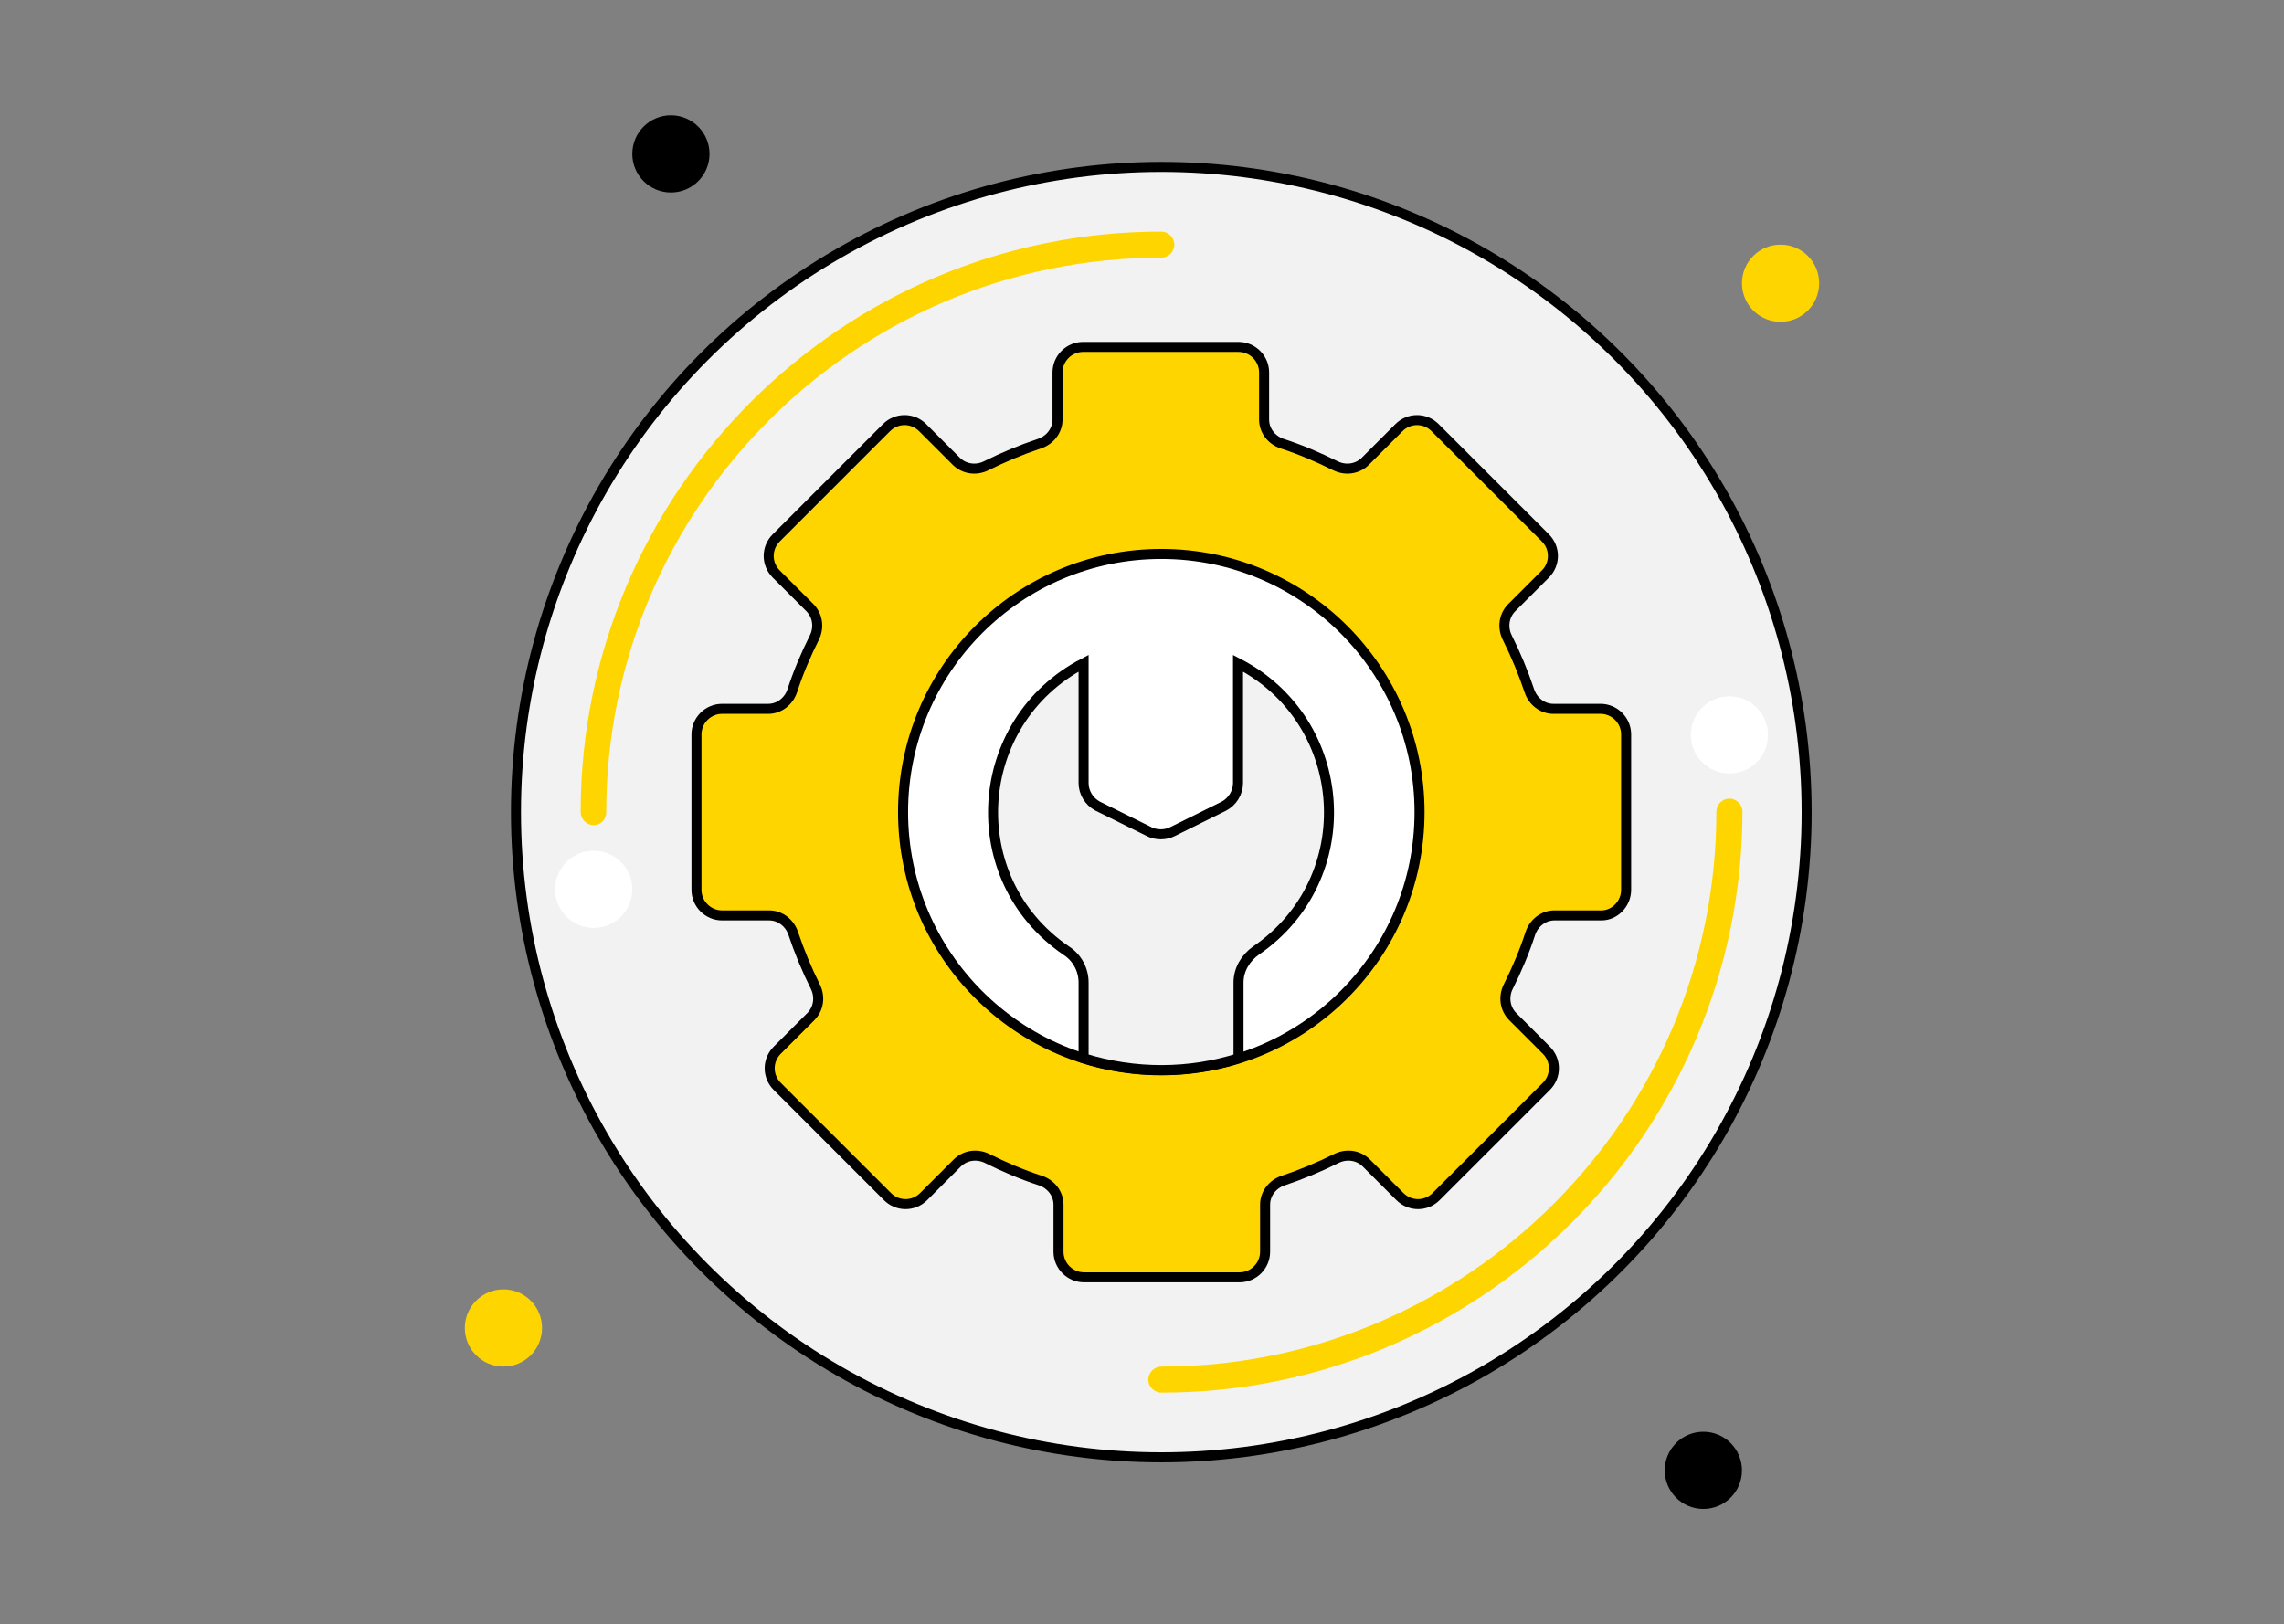
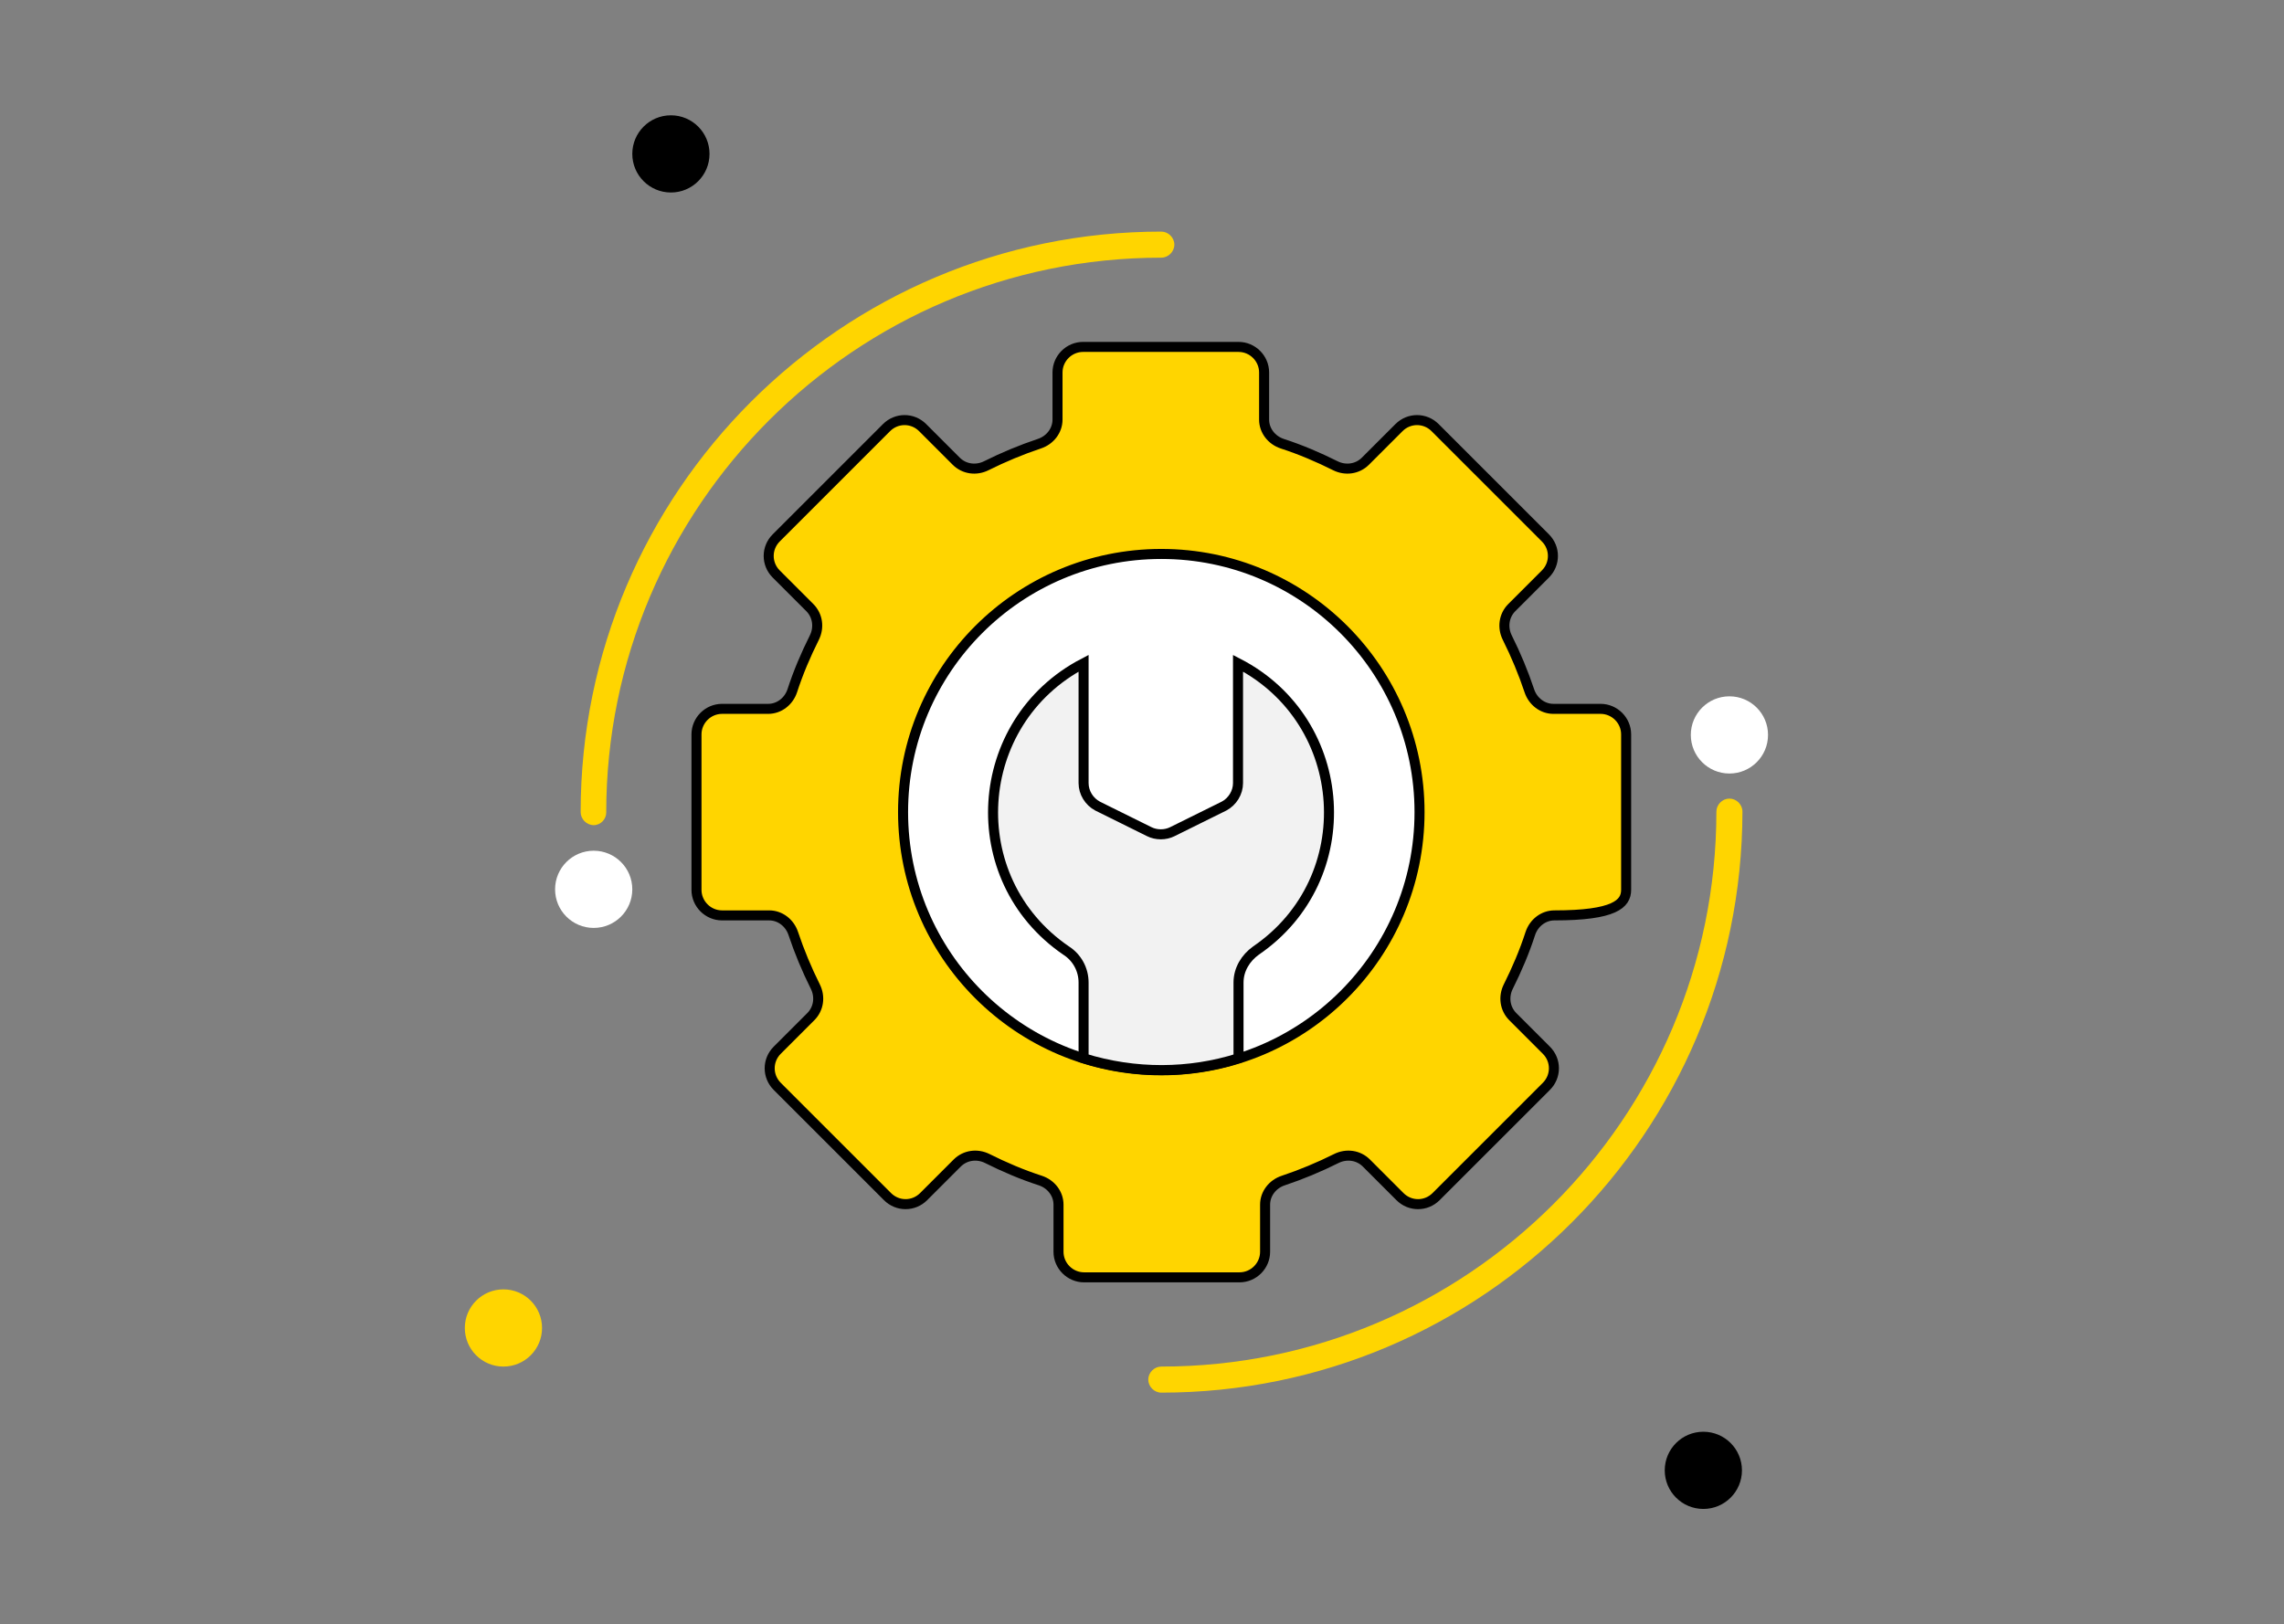
<svg xmlns="http://www.w3.org/2000/svg" version="1.1" id="Слой_1" x="0px" y="0px" viewBox="0 0 455.5 324" style="enable-background:new 0 0 455.5 324;" xml:space="preserve">
  <rect x="0" y="0" width="455.5" height="324" fill="#808080" stroke="none" />
  <style type="text/css">
	.st0{fill:#F2F2F2;stroke:#000000;stroke-width:2;stroke-miterlimit:10;}
	.st1{fill:#FFD500;}
	.st2{fill:#FFD500;stroke:#000000;stroke-width:2;stroke-miterlimit:10;}
	.st3{fill:#FFFFFF;stroke:#000000;stroke-width:2;stroke-miterlimit:10;}
	.st4{fill:#FFFFFF;}
</style>
  <g>
-     <circle class="st0" cx="231.6" cy="162" r="128.7" />
    <circle cx="133.8" cy="30.7" r="7.7" />
-     <circle class="st1" cx="355.1" cy="56.5" r="7.7" />
    <circle cx="339.7" cy="293.3" r="7.7" />
    <circle class="st1" cx="100.4" cy="264.9" r="7.7" />
-     <path class="st2" d="M324.3,177.5v-31c0-2.8-2.3-5.1-5.1-5.1h-9.4c-2.2,0-4.1-1.5-4.8-3.6c-1.2-3.6-2.7-7.2-4.4-10.6   c-1-2-0.7-4.4,0.9-6l6.7-6.7c2-2,2-5.2,0-7.2l-22-22c-2-2-5.2-2-7.2,0l-6.7,6.7c-1.6,1.6-4,1.9-6,0.9c-3.4-1.7-6.9-3.2-10.6-4.4   c-2.1-0.7-3.6-2.6-3.6-4.8v-9.4c0-2.8-2.3-5.1-5.1-5.1h-31c-2.8,0-5.1,2.3-5.1,5.1v9.4c0,2.2-1.5,4.1-3.6,4.8   c-3.6,1.2-7.2,2.7-10.6,4.4c-2,1-4.4,0.7-6-0.9l-6.7-6.7c-2-2-5.2-2-7.2,0l-22,22c-2,2-2,5.2,0,7.2l6.7,6.7c1.6,1.6,1.9,4,0.9,6   c-1.7,3.4-3.2,6.9-4.4,10.6c-0.7,2.1-2.6,3.6-4.8,3.6H144c-2.8,0-5.1,2.3-5.1,5.1v31c0,2.8,2.3,5.1,5.1,5.1h9.4   c2.2,0,4.1,1.5,4.8,3.6c1.2,3.6,2.7,7.2,4.4,10.6c1,2,0.7,4.4-0.9,6l-6.7,6.7c-2,2-2,5.2,0,7.2l22,22c2,2,5.2,2,7.2,0l6.7-6.7   c1.6-1.6,4-1.9,6-0.9c3.4,1.7,6.9,3.2,10.6,4.4c2.1,0.7,3.6,2.6,3.6,4.8v9.4c0,2.8,2.3,5.1,5.1,5.1h31c2.8,0,5.1-2.3,5.1-5.1v-9.4   c0-2.2,1.5-4.1,3.6-4.8c3.6-1.2,7.2-2.7,10.6-4.4c2-1,4.4-0.7,6,0.9l6.7,6.7c2,2,5.2,2,7.2,0l22-22c2-2,2-5.2,0-7.2l-6.7-6.7   c-1.6-1.6-1.9-4-0.9-6c1.7-3.4,3.2-6.9,4.4-10.6c0.7-2.1,2.6-3.6,4.8-3.6h9.4C322,182.6,324.3,180.3,324.3,177.5z" />
+     <path class="st2" d="M324.3,177.5v-31c0-2.8-2.3-5.1-5.1-5.1h-9.4c-2.2,0-4.1-1.5-4.8-3.6c-1.2-3.6-2.7-7.2-4.4-10.6   c-1-2-0.7-4.4,0.9-6l6.7-6.7c2-2,2-5.2,0-7.2l-22-22c-2-2-5.2-2-7.2,0l-6.7,6.7c-1.6,1.6-4,1.9-6,0.9c-3.4-1.7-6.9-3.2-10.6-4.4   c-2.1-0.7-3.6-2.6-3.6-4.8v-9.4c0-2.8-2.3-5.1-5.1-5.1h-31c-2.8,0-5.1,2.3-5.1,5.1v9.4c0,2.2-1.5,4.1-3.6,4.8   c-3.6,1.2-7.2,2.7-10.6,4.4c-2,1-4.4,0.7-6-0.9l-6.7-6.7c-2-2-5.2-2-7.2,0l-22,22c-2,2-2,5.2,0,7.2l6.7,6.7c1.6,1.6,1.9,4,0.9,6   c-1.7,3.4-3.2,6.9-4.4,10.6c-0.7,2.1-2.6,3.6-4.8,3.6H144c-2.8,0-5.1,2.3-5.1,5.1v31c0,2.8,2.3,5.1,5.1,5.1h9.4   c2.2,0,4.1,1.5,4.8,3.6c1.2,3.6,2.7,7.2,4.4,10.6c1,2,0.7,4.4-0.9,6l-6.7,6.7c-2,2-2,5.2,0,7.2l22,22c2,2,5.2,2,7.2,0l6.7-6.7   c1.6-1.6,4-1.9,6-0.9c3.4,1.7,6.9,3.2,10.6,4.4c2.1,0.7,3.6,2.6,3.6,4.8v9.4c0,2.8,2.3,5.1,5.1,5.1h31c2.8,0,5.1-2.3,5.1-5.1v-9.4   c0-2.2,1.5-4.1,3.6-4.8c3.6-1.2,7.2-2.7,10.6-4.4c2-1,4.4-0.7,6,0.9l6.7,6.7c2,2,5.2,2,7.2,0l22-22c2-2,2-5.2,0-7.2l-6.7-6.7   c-1.6-1.6-1.9-4-0.9-6c1.7-3.4,3.2-6.9,4.4-10.6c0.7-2.1,2.6-3.6,4.8-3.6C322,182.6,324.3,180.3,324.3,177.5z" />
    <circle class="st3" cx="231.6" cy="162" r="51.5" />
    <path class="st0" d="M250.5,189.6c-2.1,1.5-3.5,3.8-3.5,6.4v15.1c-9.8,3.1-20.6,3.2-30.9,0V196c0-2.6-1.3-5-3.5-6.4   c-20.9-14.3-18.9-45.6,3.5-57.3v23.9c0,1.9,1.1,3.7,2.8,4.6l10.3,5.1c1.4,0.7,3.2,0.7,4.6,0l10.3-5.1c1.7-0.9,2.8-2.7,2.8-4.6   v-23.9C269.4,143.9,271.4,175.3,250.5,189.6z" />
    <g>
      <path class="st1" d="M231.6,277.8c-1.4,0-2.6-1.2-2.6-2.6s1.2-2.6,2.6-2.6c61,0,110.7-49.6,110.7-110.7c0-1.4,1.2-2.6,2.6-2.6    c1.4,0,2.6,1.2,2.6,2.6C347.4,225.9,295.5,277.8,231.6,277.8z" />
    </g>
    <g>
      <path class="st1" d="M118.4,164.6c-1.4,0-2.6-1.2-2.6-2.6c0-63.9,52-115.8,115.8-115.8c1.4,0,2.6,1.2,2.6,2.6    c0,1.4-1.2,2.6-2.6,2.6c-61,0-110.7,49.6-110.7,110.7C120.9,163.4,119.8,164.6,118.4,164.6z" />
    </g>
    <circle class="st4" cx="118.4" cy="177.4" r="7.7" />
    <circle class="st4" cx="344.9" cy="146.6" r="7.7" />
  </g>
</svg>